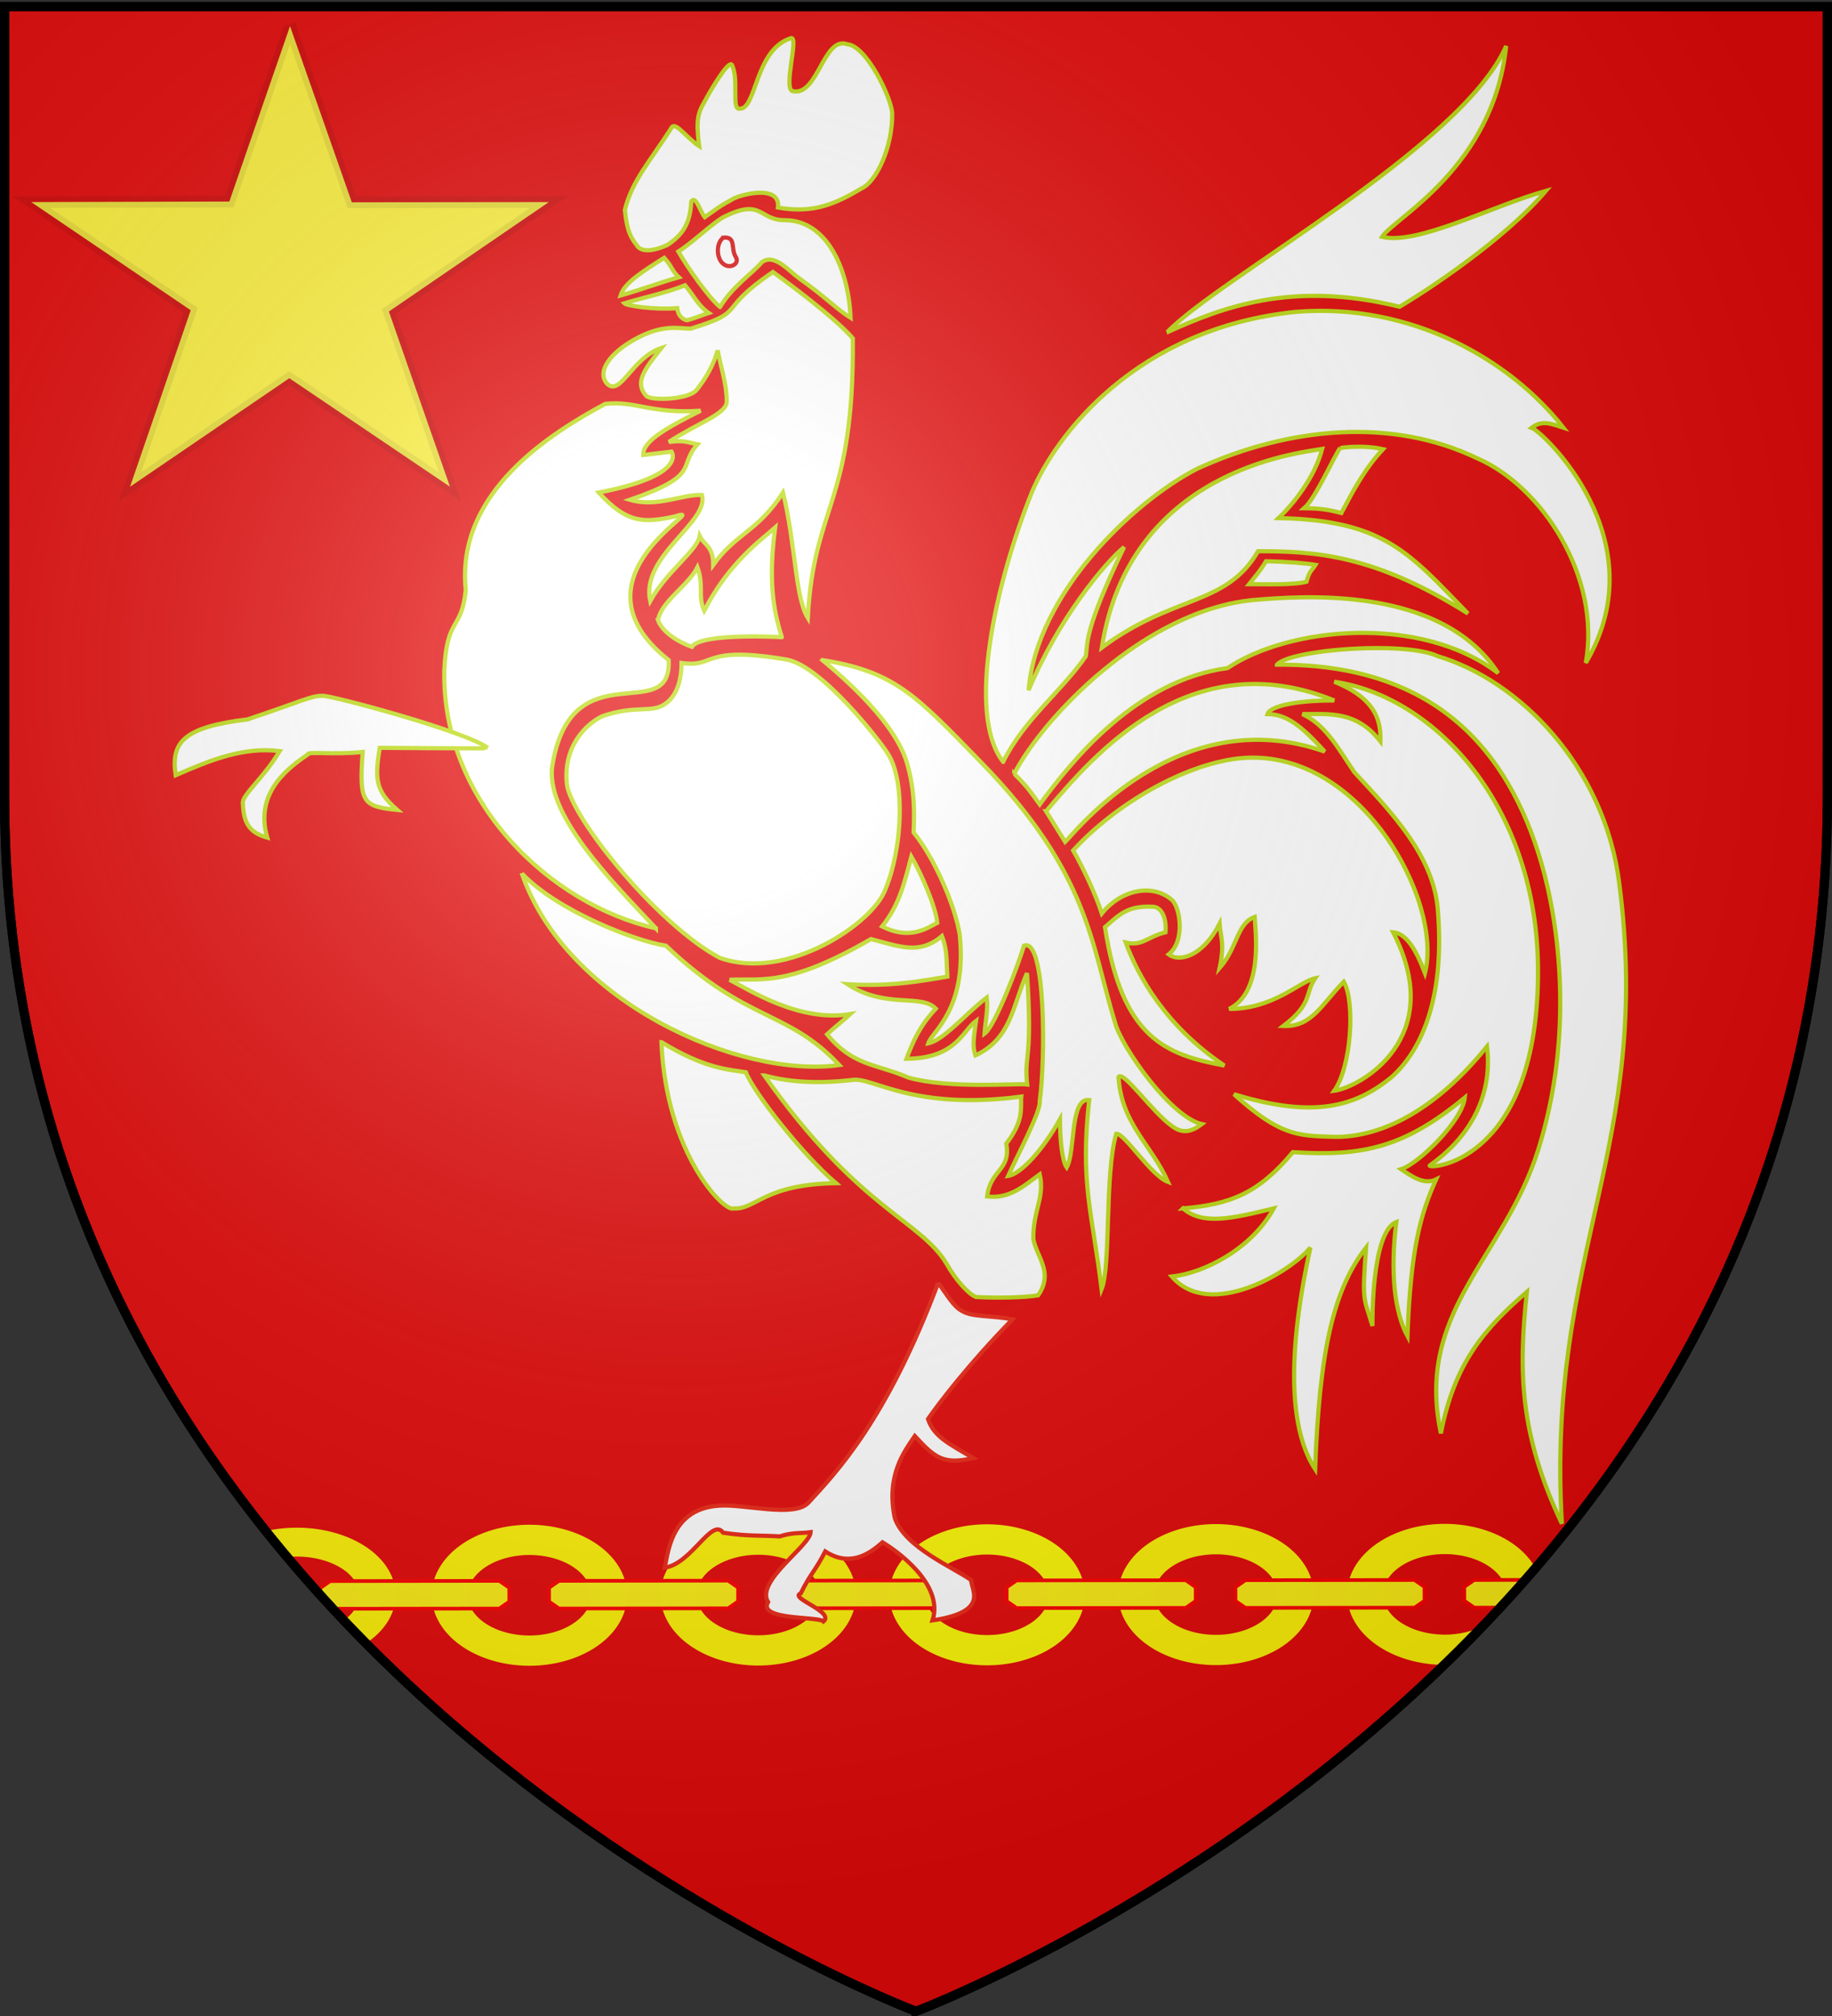
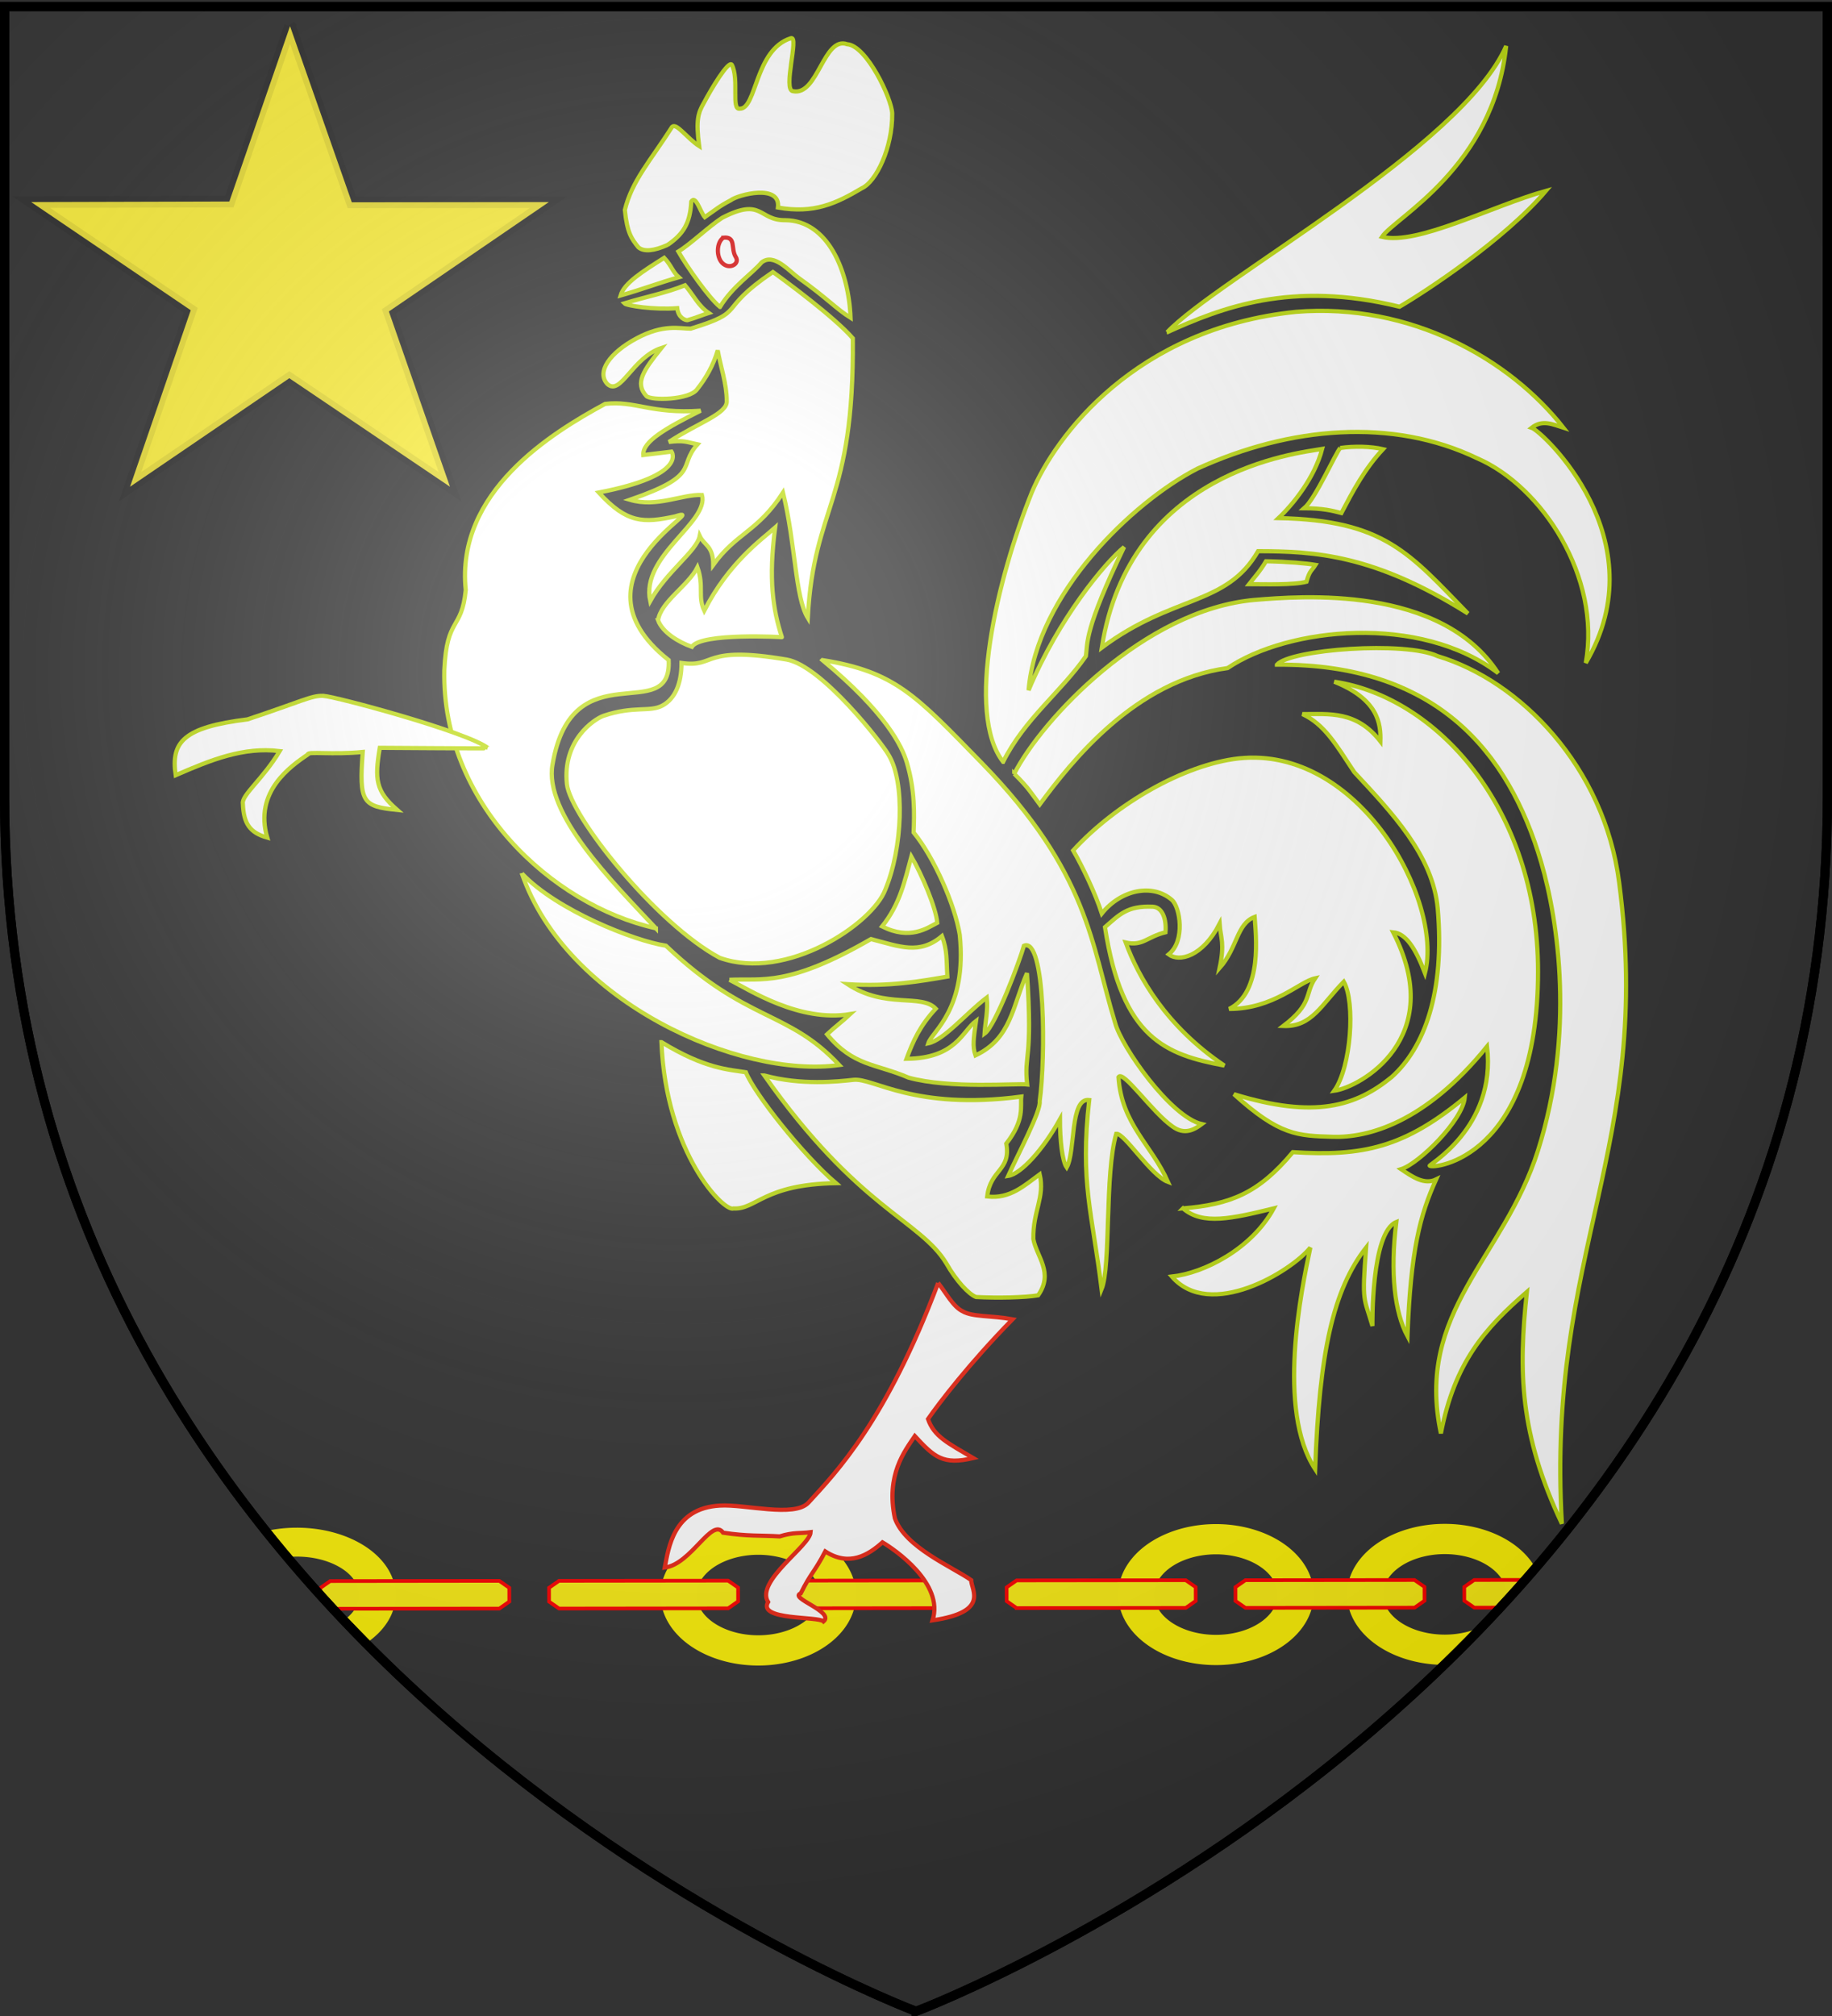
<svg xmlns="http://www.w3.org/2000/svg" xmlns:xlink="http://www.w3.org/1999/xlink" height="660" width="600" version="1.0">
  <rect width="100%" height="100%" fill="#333333" stroke="none" />
  <defs>
    <radialGradient xlink:href="#a" id="c" gradientUnits="userSpaceOnUse" gradientTransform="matrix(1.353 0 0 1.349 -77.63 -85.747)" cx="221.445" cy="226.331" fx="221.445" fy="226.331" r="300" />
    <linearGradient id="a">
      <stop style="stop-color:white;stop-opacity:.314" offset="0" />
      <stop offset=".19" style="stop-color:white;stop-opacity:.251" />
      <stop style="stop-color:#6b6b6b;stop-opacity:.125" offset=".6" />
      <stop style="stop-color:black;stop-opacity:.125" offset="1" />
    </linearGradient>
    <clipPath clipPathUnits="userSpaceOnUse" id="b">
      <path d="M300 658.5S1.5 546.18 1.5 260.728V2.176h597v258.552C598.5 546.18 300 658.5 300 658.5z" style="opacity:1;fill:none;fill-opacity:1;fill-rule:evenodd;stroke:#000;stroke-width:3;stroke-linecap:butt;stroke-linejoin:miter;stroke-miterlimit:4;stroke-dasharray:none;stroke-opacity:1" />
    </clipPath>
  </defs>
  <g style="display:inline">
-     <path style="fill:#e20909;fill-opacity:1;fill-rule:evenodd;stroke:none;stroke-width:1px;stroke-linecap:butt;stroke-linejoin:miter;stroke-opacity:1;display:inline" d="M301.184 658.5s298.5-112.32 298.5-397.772V2.176h-597v258.552c0 285.452 298.5 397.772 298.5 397.772z" />
-   </g>
+     </g>
  <g style="display:inline">
    <g clip-path="url(#b)">
      <path style="fill:none;fill-opacity:1;fill-rule:evenodd;stroke:#000;stroke-width:3.079;stroke-linecap:butt;stroke-linejoin:miter;marker:none;marker-start:none;marker-mid:none;marker-end:none;stroke-miterlimit:4;stroke-dasharray:none;stroke-dashoffset:0;stroke-opacity:1;visibility:visible;display:inline;overflow:visible" d="M-785.161 240.183a6.813 5.638 0 1 1-13.626 0 6.813 5.638 0 1 1 13.626 0z" transform="matrix(3.919 .016 -.026 3.612 3740.183 -329.238)" />
      <path d="m564.063 530.294 56.66.233 3.351-2.529.036-5.084-3.315-2.556-56.66-.233-3.351 2.528-.036 5.085 3.315 2.556z" style="fill:#000;fill-opacity:1;fill-rule:evenodd;stroke:none;stroke-width:1px;stroke-linecap:butt;stroke-linejoin:miter;stroke-opacity:1;display:inline" />
      <path transform="matrix(3.831 -.005 .008 3.216 3280.47 -254.204)" d="M-785.161 240.183a6.813 5.638 0 1 1-13.626 0 6.813 5.638 0 1 1 13.626 0z" style="fill:none;fill-opacity:1;fill-rule:evenodd;stroke:#fcf007;stroke-width:3.079;stroke-linecap:butt;stroke-linejoin:miter;marker:none;marker-start:none;marker-mid:none;marker-end:none;stroke-miterlimit:4;stroke-dasharray:none;stroke-dashoffset:0;stroke-opacity:1;visibility:visible;display:inline;overflow:visible" />
      <path style="fill:none;fill-opacity:1;fill-rule:evenodd;stroke:#fcf007;stroke-width:3.079;stroke-linecap:butt;stroke-linejoin:miter;marker:none;marker-start:none;marker-mid:none;marker-end:none;stroke-miterlimit:4;stroke-dasharray:none;stroke-dashoffset:0;stroke-opacity:1;visibility:visible;display:inline;overflow:visible" d="M-785.161 240.183a6.813 5.638 0 1 1-13.626 0 6.813 5.638 0 1 1 13.626 0z" transform="matrix(3.831 -.005 .008 3.216 3580.253 -254.496)" />
-       <path style="fill:none;fill-opacity:1;fill-rule:evenodd;stroke:#fcf007;stroke-width:3.079;stroke-linecap:butt;stroke-linejoin:miter;marker:none;marker-start:none;marker-mid:none;marker-end:none;stroke-miterlimit:4;stroke-dasharray:none;stroke-dashoffset:0;stroke-opacity:1;visibility:visible;display:inline;overflow:visible" d="M-785.161 240.183a6.813 5.638 0 1 1-13.626 0 6.813 5.638 0 1 1 13.626 0z" transform="matrix(3.831 -.005 .008 3.216 3205.523 -254.132)" />
      <path transform="matrix(3.831 -.005 .008 3.216 3505.307 -254.423)" d="M-785.161 240.183a6.813 5.638 0 1 1-13.626 0 6.813 5.638 0 1 1 13.626 0z" style="fill:none;fill-opacity:1;fill-rule:evenodd;stroke:#fcf007;stroke-width:3.079;stroke-linecap:butt;stroke-linejoin:miter;marker:none;marker-start:none;marker-mid:none;marker-end:none;stroke-miterlimit:4;stroke-dasharray:none;stroke-dashoffset:0;stroke-opacity:1;visibility:visible;display:inline;overflow:visible" />
      <path style="fill:none;fill-opacity:1;fill-rule:evenodd;stroke:#fcf007;stroke-width:3.079;stroke-linecap:butt;stroke-linejoin:miter;marker:none;marker-start:none;marker-mid:none;marker-end:none;stroke-miterlimit:4;stroke-dasharray:none;stroke-dashoffset:0;stroke-opacity:1;visibility:visible;display:inline;overflow:visible" d="M-785.161 240.183a6.813 5.638 0 1 1-13.626 0 6.813 5.638 0 1 1 13.626 0z" transform="matrix(3.831 -.005 .008 3.216 3430.361 -254.35)" />
-       <path transform="matrix(3.831 -.005 .008 3.216 3355.415 -254.277)" d="M-785.161 240.183a6.813 5.638 0 1 1-13.626 0 6.813 5.638 0 1 1 13.626 0z" style="fill:none;fill-opacity:1;fill-rule:evenodd;stroke:#fcf707;stroke-width:3.079;stroke-linecap:butt;stroke-linejoin:miter;marker:none;marker-start:none;marker-mid:none;marker-end:none;stroke-miterlimit:4;stroke-dasharray:none;stroke-dashoffset:0;stroke-opacity:1;visibility:visible;display:inline;overflow:visible" />
      <path style="fill:#faed16;fill-opacity:.995;fill-rule:evenodd;stroke:#fc0201;stroke-width:1.2px;stroke-linecap:butt;stroke-linejoin:miter;stroke-opacity:1" d="m258.028 526.53 55.395-.068 3.253-2.268-.011-4.528-3.264-2.26-55.395.067-3.253 2.268.011 4.528 3.264 2.26zM183.092 526.602l55.395-.067 3.253-2.268-.011-4.528-3.265-2.26-55.395.067-3.252 2.268.01 4.528 3.265 2.26zM482.837 526.311l55.395-.067 3.253-2.268-.012-4.528-3.264-2.26-55.395.067-3.253 2.268.011 4.528 3.265 2.26zM407.9 526.384l55.396-.067 3.252-2.268-.01-4.528-3.265-2.26-55.395.066-3.253 2.268.011 4.529 3.264 2.26zM332.964 526.457l55.396-.067 3.252-2.268-.011-4.529-3.264-2.26-55.395.067-3.253 2.268.011 4.528 3.264 2.26z" />
      <path style="fill:none;fill-opacity:1;fill-rule:evenodd;stroke:#fcf007;stroke-width:3.079;stroke-linecap:butt;stroke-linejoin:miter;marker:none;marker-start:none;marker-mid:none;marker-end:none;stroke-miterlimit:4;stroke-dasharray:none;stroke-dashoffset:0;stroke-opacity:1;visibility:visible;display:inline;overflow:visible" d="M-785.161 240.183a6.813 5.638 0 1 1-13.626 0 6.813 5.638 0 1 1 13.626 0z" transform="matrix(3.871 -.004 .008 3.074 3161.05 -219.29)" />
      <path style="fill:#faed16;fill-opacity:.995;fill-rule:evenodd;stroke:#fc0201;stroke-width:1.2px;stroke-linecap:butt;stroke-linejoin:miter;stroke-opacity:1" d="m108.156 526.675 55.395-.067 3.253-2.268-.011-4.528-3.264-2.26-55.396.066-3.252 2.268.01 4.529 3.265 2.26z" />
    </g>
    <g style="fill:#fff">
      <path style="fill:#fff;fill-opacity:1;fill-rule:evenodd;stroke:#bdda12;stroke-width:1.374;stroke-opacity:1" d="M214.822 303.913c-34.412-7.635-70.171-41.382-69.305-84.46.788-17.737 5.71-12.86 7.021-26.302-3.335-32.178 28.159-51.458 45.64-60.923 9.832-1.143 14.947 3.348 31.283 2.232-11.124 5.58-19.118 10.045-18.77 14.508l9.257-1.115s5.507 7.768-23.856 13.39c9.22 10.088 14.6 10.045 25.026 7.813 13.556-4.464-37.08 19.464-2.125 47.048 1.065 22.006-31.58-3.623-38.022 34.107-2.967 16.081 19.613 38.51 33.85 53.702z" />
      <path style="fill:#fff;fill-opacity:1;fill-rule:evenodd;stroke:#bdda12;stroke-width:1.374;stroke-opacity:1" d="M185.664 256.661c1.073 10.474 29.198 45.757 50.053 56.917 21.898 7.812 50.054-11.16 54.226-22.32 5.646-13.528 6.562-35.272 1.042-44.176-1.835-3.405-21.852-29.208-33.37-31.154-28.11-4.75-22.94 2.79-34.411 1.116 0 6.696-2.086 11.718-6.258 13.95-4.17 2.232-9.384-.001-19.29 3.347-3.128 1.117-13.46 8.011-11.992 22.32zM170.914 285.938c14.436 42.136 71.345 67.281 103.968 62.739-16.96-18.151-30.233-13.813-56.776-39.063-10.325-1.579-35.706-11.527-47.192-23.676zM198.934 125.746c-3.687-3.945.735-10.259 9.585-14.994 8.85-4.735 14.01-3.156 17.696-3.156 19.172-5.918 7.744-5.524 26.914-18.544 4.055 2.893 20.278 14.862 26.176 21.7.492 54.187-12.78 54.187-14.747 91.539-4.178-6.84-3.934-23.935-8.11-41.034-8.358 12.891-15.239 13.151-22.858 23.673 0-6.312-2.95-6.313-4.426-9.47-.982 4.999-10.813 11.576-16.221 21.308-3.194-14.862 19.418-25.778 16.96-34.723-6.636-.263-14.747 4.21-23.596 1.579 23.595-8.154 15.485-10.785 22.122-18.15-3.687-.788-4.426-1.396-9.37-.788 9.592-6.314 19.216-9.23 18.955-13.416 0-5.624-1.967-11.049-2.95-16.572-1.474 4.997-3.882 9.135-6.77 12.76-2.49 3.5-14.932 3.729-16.565 2.233-3.943-4.276-.998-8.418 4.901-15.782-9.585 3.157-13.272 15.783-17.696 11.837z" />
      <path style="fill:#fff;fill-opacity:1;fill-rule:evenodd;stroke:#bdda12;stroke-width:1.374;stroke-opacity:1" d="M215.523 203.08c1.476 3.946 6.638 7.103 11.061 8.682 2.95-4.736 30.234-3.157 29.495-3.157-2.95-9.075-4.424-18.94-2.212-35.906-4.424 3.945-15.115 11.442-23.226 27.225-2.212-4.734 0-7.89-2.212-14.204-3.072 6.05-12.045 11.311-12.906 17.36zM216.631 341.179c1.476 36.562 20.645 55.765 23.595 54.45 7.497.394 9.832-7.892 33.55-8.286-10.815-9.207-26.79-29.462-29.494-36.3-5.531-.921-13.272-1.053-27.65-9.864zM250.316 352.08c30.764 43.709 51.057 47.34 59.635 61.554 3.237 5.712 7.365 10.103 9.712 10.985 6.778.372 16.162.185 20.333-.557 5.215-7.44-.52-12.648-1.564-18.414-.174-9.3 3.825-13.578 2.085-21.204-4.865 3.534-9.731 8.184-17.204 7.253 1.042-8.928 7.82-8.37 6.256-17.298 6.083-7.811 4.56-12.045 4.906-15.393-35.278 4.63-48.458-6.286-55.04-5.484-4.908.547-17.001 1.88-29.119-1.442zM203.24 96.745c1.2-4.113 7.193-7.834 14.293-12.343 2.456 2.65 2.695 4.51 4.782 6.369-6.606 1.86-12.471 4.115-19.075 5.974zM204.464 99.308c6.882-2.105 13.764-3.417 19.91-5.917 2.704 3.155 4.3 6.706 7.741 9.073-2.457.788-4.177 1.58-7.005 2.367-.736 0-2.948-.787-3.318-3.944-7.557.593-16.59-.789-17.328-1.58zM235.802 100.491c-3.563-2.891-10.814-13.15-13.64-18.149 3.933-2.367 10.076-8.286 14.378-11.049 13.273-6.84 11.798.922 20.645.79 13.888.131 20.769 16.441 21.384 31.961-4.67-2.895-7.864-6.577-16.96-13.021-3.316-2.367-8.111-8.286-12.166-5.129-3.073 3.682-9.462 7.76-13.64 14.597z" />
      <path style="fill:#fff;fill-opacity:1;fill-rule:evenodd;stroke:#da1212;stroke-width:1.374;stroke-opacity:1" d="M236.909 77.805c-2.335 1.645-2.327 6.308-.369 8.286 2.343 2.362 5.9.264 4.425-1.973-1.722-2.761.245-6.707-4.056-6.313z" />
      <path style="fill:#fff;fill-opacity:1;fill-rule:evenodd;stroke:#bdda12;stroke-width:1.374;stroke-opacity:1" d="M218.659 80.173c-4.424 1.972-7.743 2.367-9.587.788-2.212-2.762-3.686-4.734-4.423-12.232 2.334-9.601 8.357-16.046 15.483-27.225 1.476-1.314 4.794 3.682 8.85 6.313-1.106-8.35-.37-10.785 1.474-14.006 2.58-4.868 8.11-14.072 9.217-12.627 2.458 4.67-.245 14.862 2.582 14.402 5.592.197 4.916-19.333 16.775-23.082 2.826-.92-2.827 17.099.737 17.362 8.11 1.577 9.955-18.15 17.696-15.39 6.39.46 14.624 17.888 14.747 22.688.123 11.18-5.283 22.36-9.955 24.465-8.418 4.996-15.73 8.417-27.467 6.313.985-7.892-13.147-4.21-15.482-2.369-3.81 1.973-5.04 3.157-8.482 5.524-1.473-1.709-2.95-7.365-4.422-5.13-.37 7.103-2.58 10.654-7.743 14.206zM238.9 320.763c6.605 3.348 22.908 13.99 39.572 11.228-2.78 2.603-4.823 4.024-7.604 6.628 8.653 10.495 15.96 9.551 26.688 14.176 13.537 3.739 35.367 1.804 38.857 2.238-1.107-10.259 1.898-7.434-.065-36.435-4.73 10.654-5.077 21.397-16.875 26.92-1.043-2.975-.61-5.557.19-11.295-4.52 3.348-6.457 12.22-22.775 12.412 2.214-5.997 4.426-10.811 9.587-16.413-4.72-5.04-16.443.18-28.903-8.015 13.85.88 24.016-1.003 32.706-2.491-.349-5.208.044-8.444-1.78-13.258-7.443 6.244-13.777 3.417-23.248.98-27.185 15.687-35.57 12.828-46.35 13.325zM288.894 303.299c5.897-7.366 7.373-14.73 9.584-22.885 3.319 5.656 8.111 16.836 8.48 21.701-3.32 1.71-8.849 5.788-18.064 1.184z" />
      <path style="fill:#fff;fill-opacity:1;fill-rule:evenodd;stroke:#bdda12;stroke-width:1.374;stroke-opacity:1" d="M269.352 216.1c20.768 17.23 26.054 28.145 27.65 33.538 2.704 9.207 2.46 16.835 2.215 22.886 6.758 8.286 13.517 23.673 15.114 33.537 2.458 24.463-9.093 31.566-10.323 35.51 5.162-1.052 12.535-9.993 19.173-14.992.49 3.945-.494 7.891-.74 11.837 3.565-2.498 11.553-23.937 12.905-28.803 7.128-3.025 7.128 36.957 5.162 50.9.492 3.157-7.128 17.36-10.323 24.462 4.177-.658 11.307-8.418 16.96-18.545 0 6.84.737 13.679 2.211 15.783 2.95-5.261.948-22.937 7.373-22.097-3.058 27.153.983 36.828 4.056 61.949 3.073-7.497.982-37.878 4.793-50.9 2.703-.262 11.307 13.678 16.959 15.783-5.407-12.233-15.239-18.939-16.223-34.328 1.476-2.498 11.061 11.573 17.698 16.177 3.932 2.894 7.127 1.054 9.585-.788-10.2-2.367-26.299-25.253-28.387-33.145-7.865-25.57-8.438-48.914-43.71-85.118-21.75-22.323-28.429-29.832-52.148-33.646zM328.526 249.408c-12.376-15.98-2.009-59.706 9.386-88.166 7.662-18.387 33.962-53.776 86.55-59.149 37.586-3.042 70.014 15.54 87.595 37.945-3.548-1.122-6.898-2.755-10.428 0 3.456 1.15 41.583 36.59 17.727 77.004 5.086-28.137-14.333-57.787-35.455-66.96-27.87-13.426-61.444-10.462-91.765 3.349-21.3 10.982-52.666 41.108-55.267 72.54 9.899-23.619 25.028-41.74 31.283-46.873-13.138 27.256-11.926 31.414-12.513 35.713-8.103 11.696-20.026 20.479-27.113 34.597z" />
      <path style="fill:#fff;fill-opacity:1;fill-rule:evenodd;stroke:#bdda12;stroke-width:1.374;stroke-opacity:1" d="M382.23 108.79c16.51-17.484 96.63-60.636 111.057-93.744-4.172 39.804-36.498 56.172-40.669 62.496 11.644 2.79 35.802-10.044 53.702-15.066-13.555 15.995-39.624 33.109-47.965 37.944-35.456-8.742-58.398.371-76.126 8.37zM360.853 212.02c9.084-57.896 63.765-63.603 72.168-65.054-2.438 9.466-9.69 18.319-14.295 22.647 34.759.692 42.898 11.582 62.047 31.247-30.762-19.344-50.08-20.37-68.735-20.416-10.427 18.043-27.723 14.092-51.185 31.576z" />
      <path style="fill:#fff;fill-opacity:1;fill-rule:evenodd;stroke:#bdda12;stroke-width:1.374;stroke-opacity:1" d="M438.945 146.656c-1.476 1.58-8.11 16.571-11.798 19.728 5.901 0 9.218.79 12.168 1.579 3.81-7.233 7.618-14.467 13.64-20.911-3.933-.921-9.34-1.054-14.01-.396zM414.613 183.746c-1.844 3.156-3.688 5.13-5.531 7.497 4.794 0 14.409.349 18.803-.79 1.035-3.762 1.72-3.55 2.95-5.524-3.196-.527-8.97-1.05-16.222-1.183zM332.177 253.313c8.864-17.483 42.382-53.697 78.73-56.915 14.98-1.235 61.002-5.024 79.773 23.992-25.548-19.529-68.825-15.064-88.636-1.673-30.243 4.092-51.096 30.503-61.526 44.64-2.78-3.721-3.477-5.208-8.341-10.044z" />
-       <path style="fill:#fff;fill-opacity:1;fill-rule:evenodd;stroke:#bdda12;stroke-width:1.374;stroke-opacity:1" d="m342.605 265.589 6.255 10.044c2.781-2.606 36.846-46.5 84.987-29.574-7.995-8.928-12.86-12.276-18.769-12.276.695-2.23 7.646-4.464 21.897-4.464-47.098-19.158-78.554 17.484-94.37 36.27z" />
      <path style="fill:#fff;fill-opacity:1;fill-rule:evenodd;stroke:#bdda12;stroke-width:1.374;stroke-opacity:1" d="M418.206 217.6c4.345-5.021 42.06-7.811 52.66-2.789 26.765 7.998 54.587 36.026 59.439 74.214 11.301 86.352-23.985 120.9-18.77 209.808-13.902-29.387-14.252-49.848-11.47-75.887-13.904 12.09-23.637 23.065-28.156 46.314-8.516-39.99 20.617-57.245 31.805-92.63 12.102-38.273 6.7-74.916 1.042-94.3-10.68-36.603-34.757-65.101-86.55-64.73z" />
      <path style="fill:#fff;fill-opacity:1;fill-rule:evenodd;stroke:#bdda12;stroke-width:1.374;stroke-opacity:1" d="M426.548 233.783c7.213 3.348 10.913 9.823 16.988 19.005 12.175 13.126 25.738 27.166 27.331 44.607 2.361 27.481-4.363 45.631-15.12 55.242-11.646 9.475-25.026 13.764-51.62 5.58 14.948 13.579 20.938 13.61 32.327 13.95 11.46.373 30.242-4.464 50.576-29.574 3.128 26.786-19.812 39.06-18.77 39.06 1.042 1.116 35.455-2.231 35.455-63.612 0-53.942-33.716-90.024-66.737-94.86 14.424 5.765 15.292 13.763 15.12 19.53-7.822-10.045-16.687-8.928-25.55-8.928z" />
      <path style="fill:#fff;fill-opacity:1;fill-rule:evenodd;stroke:#bdda12;stroke-width:1.374;stroke-opacity:1" d="M351.468 278.422c13.904-15.252 36.344-28.14 54.224-30.131 39.34-4.264 67.086 46.5 61.004 70.307-3.129-8.183-6.257-13.02-10.428-13.39 17.901 34.781-10.949 50.777-19.29 51.892 5.56-7.811 6.95-29.015 3.126-35.712-7.3 7.44-10.426 14.882-19.812 14.51 9.732-7.44 6.952-10.416 10.429-15.626-5.216 1.116-13.558 10.045-28.158 10.045 11.125-5.58 8.691-24.552 8.345-30.131-5.91 2.23-5.562 10.042-11.47 16.738 1.737-8.184.345-9.672-.003-14.508-5.561 10.79-13.208 12.65-16.685 10.045 5.563-4.464 3.742-15.525 1.043-17.856-6.34-5.48-16.682-3.348-22.94 4.463-2.087-6.51-6.257-15.251-9.385-20.646zM387.444 395.603c15.467-1.302 24.68-4.835 35.976-18.414 22.941 1.488 36.497-1.488 56.31-17.855-.695 7.438-14.946 21.576-20.855 23.435 3.822 2.604 7.646 5.208 11.47 3.348-5.214 11.532-8.342 23.066-9.385 51.337-4.17-7.812-5.736-20.648-3.65-37.388-8.342 3.35-7.821 34.04-7.821 34.04-2.78-9.672-3.476-7.067-2.084-25.668-10.775 13.763-15.295 34.225-16.684 72.539-12.688-19.342-4.52-58.776-1.565-72.539-6.257 7.811-32.847 23.992-45.362 9.484 10.428-1.116 26.07-8.927 33.37-22.32-13.732 3.348-23.29 5.582-29.72.001z" />
      <path style="fill:#fff;fill-opacity:1;fill-rule:evenodd;stroke:#bdda12;stroke-width:1.374;stroke-opacity:1" d="M361.897 303.534c5.561 36.455 19.986 41.782 39.102 45.317-19.142-12.867-28.231-29.102-32.324-40.295 5.561 1.302 6.95-1.86 13.034-3.348.347-4.092-.87-8.186-4.171-8.37-8.343-.373-10.95 2.603-15.641 6.696zM105.853 227.803c-3.815-.151-7.026 1.803-24.795 7.707-20.997 2.578-25.134 7.419-23.524 18.282 11.66-5.077 22.196-9.33 34.063-7.897-5.406 9.075-12.551 14.444-12.06 17.206.246 6.443 2.217 9.494 7.993 11.125-4.432-15.087 7.695-23.373 13.273-27.224-.309-1.118 8.163.181 17.994-.82-1.223 16.553-.081 17.827 11.309 18.984-7.086-6.177-7.453-10.052-5.723-20.34 0 0 35.672.24 35.562.152-6.54-5.273-50.277-17.025-54.092-17.175z" />
      <path style="fill:#fff;fill-opacity:1;fill-rule:evenodd;stroke:#e92816;stroke-width:1.374;stroke-opacity:1" d="M307.243 420.028c-16.933 44.955-33.255 61.87-42.475 71.912-4.605 4.974-20.725.447-29.018.964-15.342.833-16.797 14.092-18.038 20.292 8.712-1.112 15.46-16.627 19.113-11.421 8.177 1.25 12.347.807 18.518 1.21 4.546-1.421 6.766-.92 10.148-1.38-.263 4.557-18.17 16.06-13.936 22.867-3.503 6.068 16.438 4.61 18.165 6.352 3.702-3.226-11.493-7.682-7.468-9.175 3.4-6.858 4.461-6.863 8.031-13.74 7.828 5.043 14.047 1.233 18.74-2.978 3.935 2.335 20.296 13.442 16.402 25.547 18.843-2.757 12.633-9.995 12.652-13.18-6.158-4.34-21.543-10.65-24.993-20.232-3-14.207 3.25-22.043 6.53-26.925 6.386 6.904 9.232 9.557 19.139 7.204-8.365-4.93-12.848-7.065-14.816-12.78 3.677-5.295 13.485-18.16 27.688-32.656-6.778-1.236-13.23-.742-16.26-2.575-3.243-1.491-5.587-6.228-8.122-9.306z" />
    </g>
    <path style="fill:#fcef3c;fill-opacity:1;stroke:#000;stroke-width:3.827;stroke-miterlimit:4;stroke-dasharray:none;stroke-dashoffset:0;stroke-opacity:.082;display:inline" d="m94.984 8.564 20.24 57.664 64.527-.07-52.39 35.82 20.012 57.368-52.62-35.525-52.158 35.525 19.869-57.777-52.247-35.411 64.899-.183 19.868-57.41z" />
  </g>
  <g style="display:inline">
    <path d="M300 658.5s298.5-112.32 298.5-397.772V2.176H1.5v258.552C1.5 546.18 300 658.5 300 658.5z" style="opacity:1;fill:url(#c);fill-opacity:1;fill-rule:evenodd;stroke:none;stroke-width:1px;stroke-linecap:butt;stroke-linejoin:miter;stroke-opacity:1" />
  </g>
  <path d="M300 658.5S1.5 546.18 1.5 260.728V2.176h597v258.552C598.5 546.18 300 658.5 300 658.5z" style="opacity:1;fill:none;fill-opacity:1;fill-rule:evenodd;stroke:#000;stroke-width:3;stroke-linecap:butt;stroke-linejoin:miter;stroke-miterlimit:4;stroke-dasharray:none;stroke-opacity:1" />
  <path style="opacity:1;fill:none;fill-opacity:1;fill-rule:evenodd;stroke:#000;stroke-width:3;stroke-linecap:butt;stroke-linejoin:miter;stroke-miterlimit:4;stroke-dasharray:none;stroke-opacity:1" d="M300 658.461S1.5 546.141 1.5 260.69V2.137h597V260.69c0 285.452-298.5 397.772-298.5 397.772z" />
</svg>